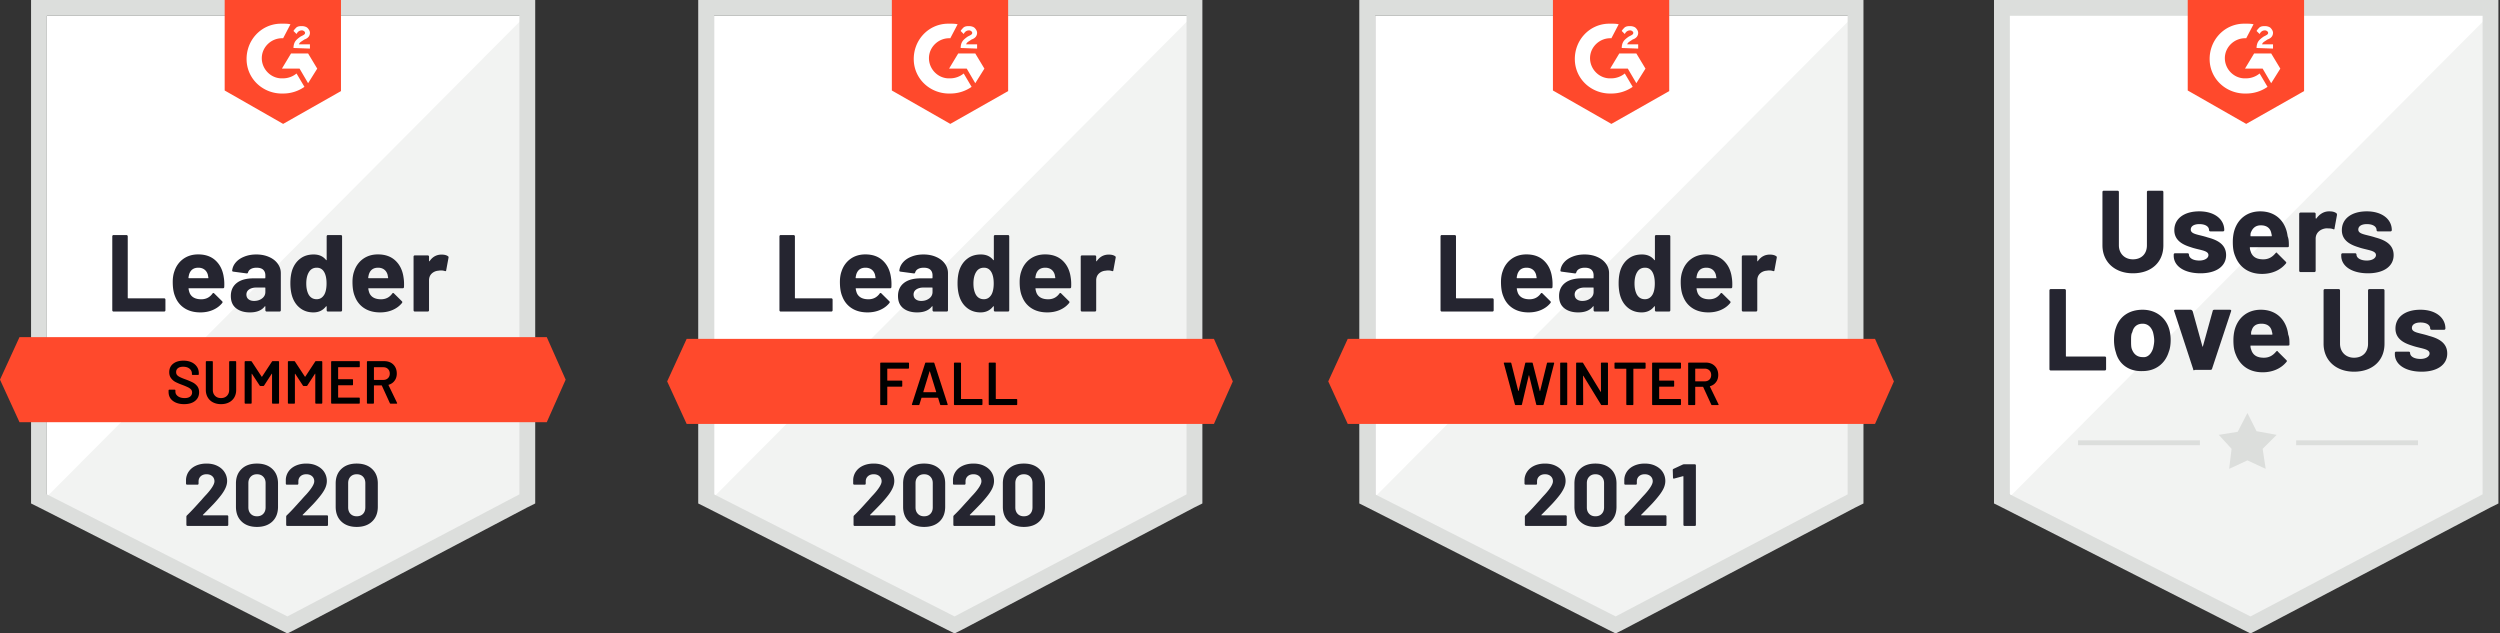
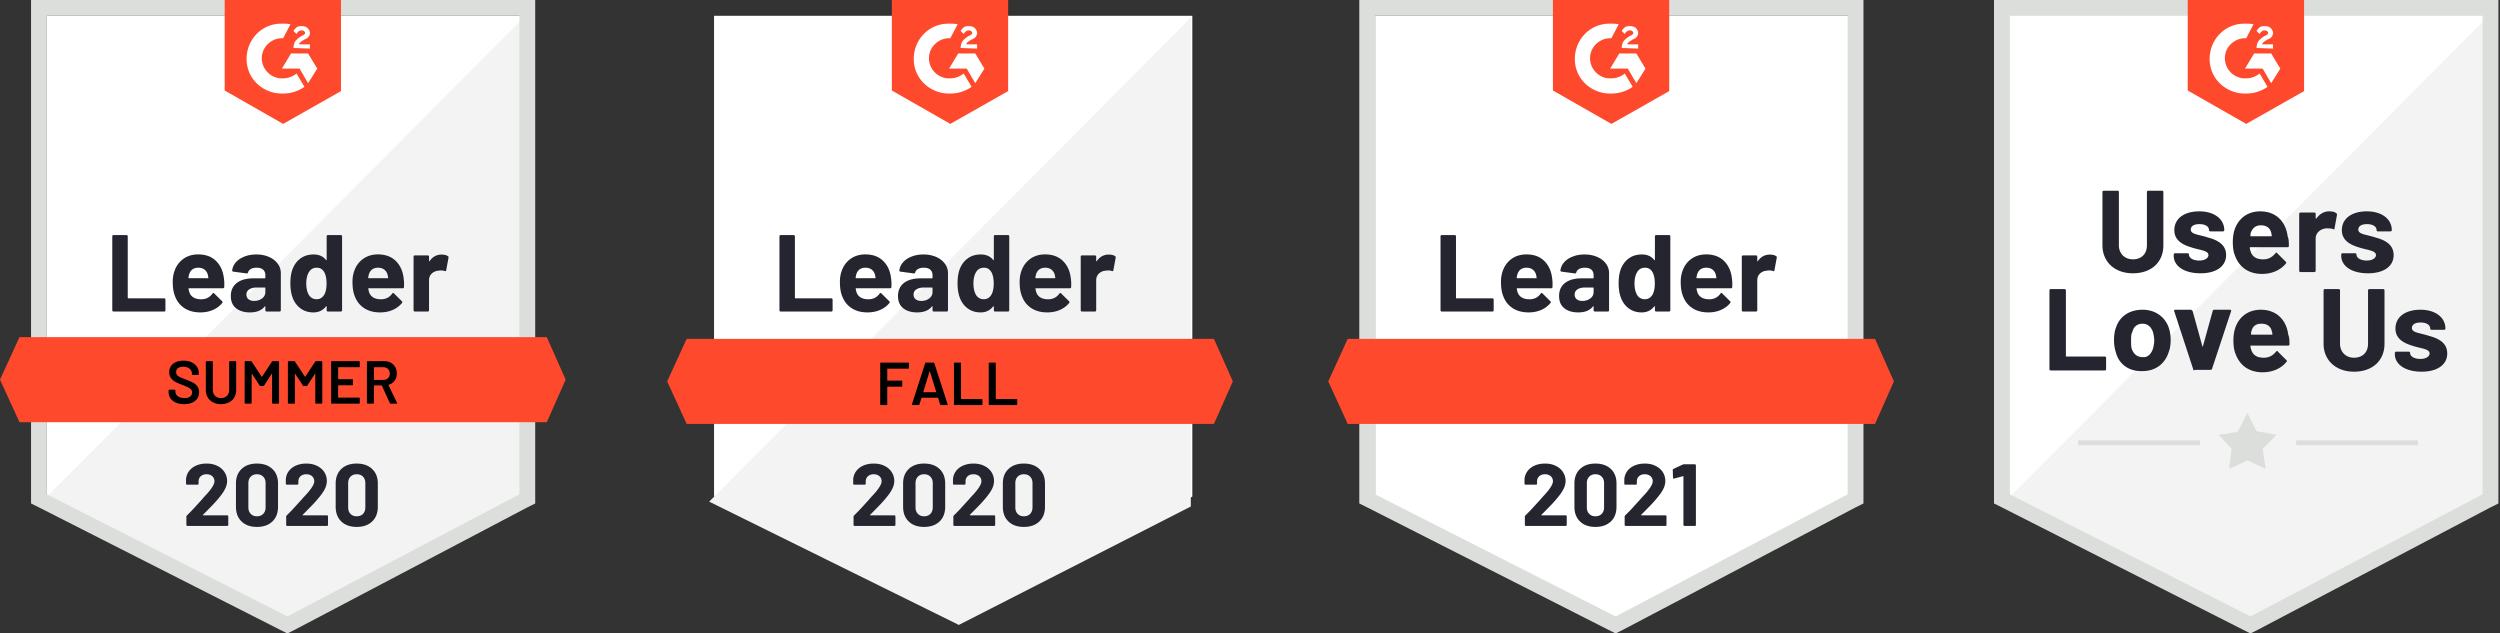
<svg xmlns="http://www.w3.org/2000/svg" width="667" height="169" fill="none">
  <rect width="100%" height="100%" fill="#333333" stroke="none" />
  <path d="M535.591 131.717l64.93 32.748 62.464-32.748V3.657H535.591v128.06z" fill="#fff" />
  <path d="M663.488 4.7L534.926 133.84l66.638 32.893 61.924-31.596V4.7z" fill="#F2F3F2" />
  <path d="M532 46.665v87.66l2.275 1.134 64.2 32.569 1.951.972 1.95-.972 61.925-32.569 2.275-1.134V0H532v46.665zm4.226 85.23V4.213H662.35v127.682l-61.924 32.568-64.2-32.568z" fill="#DCDEDC" />
  <path d="M599.288 6.32c.65 0 1.3 0 1.951.161l-1.951 3.727c-2.925-.162-5.526 2.107-5.688 5.023-.163 2.917 2.112 5.51 5.038 5.671h.65c1.3 0 2.601-.486 3.576-1.296l2.113 3.565a9.876 9.876 0 0 1-5.689 1.782c-5.201.162-9.589-3.727-9.752-8.912-.162-5.185 3.738-9.56 8.939-9.722h.813zm6.664 7.939l2.438 4.05-2.438 3.89-2.276-3.89h-4.713l2.438-4.05h4.551zm-3.901-1.458c0-.649.163-1.297.488-1.783.325-.486.975-.972 1.463-1.296l.325-.162c.65-.324.812-.486.812-.81 0-.324-.487-.648-.812-.648-.651 0-1.138.324-1.463.972l-.813-.81c.163-.324.488-.648.813-.973.487-.324.975-.324 1.463-.324.487 0 1.137.162 1.462.487.325.324.651.81.651 1.296 0 .81-.488 1.458-1.463 1.782l-.488.324c-.487.324-.813.486-.975.972h2.926v1.135l-4.389-.162zm-2.763 20.254l15.441-8.75V0h-31.044v24.143l15.603 8.912z" fill="#FF492C" />
  <path d="M560.931 65.463v-14.26c0-.161.162-.323.325-.323h3.738c.162 0 .325.162.325.324v14.259c0 2.106 1.463 3.727 3.738 3.727 2.276 0 3.738-1.459 3.738-3.727v-14.26c0-.161.163-.323.325-.323h3.739c.162 0 .325.162.325.324v14.259c0 4.537-3.251 7.453-8.127 7.453-4.876 0-8.126-3.078-8.126-7.453zm19.016 2.754v-.324c0-.162.162-.324.325-.324h3.413c.163 0 .325.162.325.324 0 .972 1.138 1.62 2.763 1.62 1.463 0 2.438-.648 2.438-1.458 0-1.296-2.438-1.296-4.713-2.106-2.113-.648-4.389-1.782-4.389-4.537 0-3.079 2.601-5.023 6.664-5.023s6.664 2.106 6.664 5.023c0 .162-.163.324-.325.324h-3.413a.349.349 0 0 1-.325-.324c0-.972-.976-1.62-2.601-1.62-1.3 0-2.275.486-2.275 1.458 0 1.296 2.113 1.296 4.551 2.106 2.438.648 4.875 1.783 4.875 4.7 0 3.078-2.763 4.86-6.826 4.86-4.388 0-7.151-1.944-7.151-4.699zm30.718-2.592c0 .324-.162.324-.487.324h-9.752c-.163 0-.163 0-.163.162 0 .486.163.81.325 1.296.488 1.134 1.463 1.783 3.251 1.783 1.463 0 2.438-.649 3.251-1.62.162-.163.325-.325.487 0l2.276 2.268c.162.162.162.324 0 .486-1.463 1.782-3.739 2.754-6.339 2.754-3.576 0-6.014-1.782-7.152-4.699-.487-1.134-.65-2.268-.65-3.888 0-1.135.163-2.269.488-3.241.975-2.917 3.413-4.861 6.826-4.861 4.226 0 6.827 2.755 7.314 6.643.325.81.325 1.62.325 2.593zm-10.077-3.727c-.162.324-.162.648-.162.972 0 .162 0 .162.162.162h5.364c.162 0 .162 0 .162-.162 0-.324-.162-.648-.162-.81-.325-1.296-1.3-1.944-2.763-1.944-1.3 0-2.113.648-2.601 1.782zm22.755-5.023c.162.162.162.324.162.486l-.65 3.565c0 .324-.162.324-.487.162-.488-.162-1.138-.162-1.788-.162-1.463.162-2.763 1.134-2.763 2.755v8.587c0 .162-.163.324-.325.324h-3.739c-.162 0-.325-.162-.325-.324v-15.23a.35.35 0 0 1 .325-.325h3.739c.162 0 .325.162.325.324v1.134c0 .162.162.162.162.162.813-1.134 1.951-1.944 3.413-1.944.976 0 1.463.162 1.951.486zm1.3 11.342v-.324c0-.162.163-.324.325-.324h3.413c.163 0 .325.162.325.324 0 .972 1.138 1.62 2.763 1.62 1.463 0 2.438-.648 2.438-1.458 0-1.296-2.438-1.296-4.713-2.106-2.113-.648-4.388-1.782-4.388-4.537 0-3.079 2.6-5.023 6.663-5.023 4.064 0 6.664 2.106 6.664 5.023a.349.349 0 0 1-.325.324h-3.413a.349.349 0 0 1-.325-.324c0-.972-.975-1.62-2.601-1.62-1.3 0-2.275.486-2.275 1.458 0 1.296 2.113 1.296 4.551 2.106 2.438.648 4.876 1.783 4.876 4.7 0 3.078-2.763 4.86-6.827 4.86-4.388 0-7.151-1.944-7.151-4.699zm-77.853 30.3V77.453c0-.162.163-.324.325-.324h3.739c.162 0 .325.162.325.324v17.5c0 .162 0 .162.162.162h10.24c.162 0 .325.162.325.324v3.079c0 .162-.163.323-.325.323h-14.466c-.162 0-.325-.161-.325-.323zm17.716-4.536c-.325-.973-.487-2.107-.487-3.241s.162-2.43.487-3.24c.975-3.08 3.576-4.862 7.152-4.862 3.413 0 6.013 1.945 6.989 4.861.325.973.487 2.107.487 3.24 0 1.135-.162 2.27-.487 3.08-.976 3.24-3.576 5.185-6.989 5.185-3.576.162-6.339-1.783-7.152-5.023zm9.915-.973c.162-.648.325-1.458.325-2.106 0-.81-.163-1.62-.325-2.269-.488-1.458-1.463-2.268-2.763-2.268-1.463 0-2.438.81-2.763 2.269-.325.486-.325 1.296-.325 2.268 0 .81 0 1.62.162 2.106.488 1.459 1.463 2.269 2.926 2.269 1.3.162 2.275-.81 2.763-2.269zm10.727 5.51l-5.039-15.394c-.162-.324 0-.486.325-.486h4.064c.162 0 .325.162.487.324l2.601 9.398c0 .162.162.162.162 0l2.601-9.398c0-.162.162-.324.487-.324h4.064c.325 0 .487.162.325.486l-5.039 15.231c0 .162-.162.325-.487.325h-4.064c-.325.161-.487.161-.487-.163zm25.68-6.644c0 .324-.163.324-.488.324h-9.752c-.162 0-.162 0-.162.162 0 .486.162.81.325 1.296.487 1.135 1.463 1.783 3.25 1.783 1.463 0 2.438-.648 3.251-1.62.163-.163.325-.325.488 0l2.275 2.268c.163.162.163.324 0 .486-1.463 1.782-3.738 2.755-6.339 2.755-3.575 0-6.013-1.783-7.151-4.7-.488-1.133-.65-2.268-.65-3.888 0-1.134.162-2.268.487-3.24.976-2.917 3.414-4.862 6.827-4.862 4.226 0 6.826 2.755 7.314 6.644.325.81.325 1.62.325 2.592zm-10.077-3.727c-.163.325-.163.648-.163.973 0 .162 0 .162.163.162h5.363c.163 0 .163 0 .163-.162 0-.325-.163-.648-.163-.81-.325-1.297-1.3-1.945-2.763-1.945-1.462 0-2.275.648-2.6 1.782zm19.179 3.565V77.453c0-.162.162-.324.325-.324h3.738c.162 0 .325.162.325.324v14.26c0 2.106 1.463 3.726 3.738 3.726 2.276 0 3.738-1.458 3.738-3.727V77.453c0-.162.163-.324.325-.324h3.739c.162 0 .325.162.325.324v14.26c0 4.536-3.251 7.453-8.127 7.453-4.876 0-8.126-3.079-8.126-7.454zm19.016 2.755v-.324a.35.35 0 0 1 .325-.325h3.413a.35.35 0 0 1 .325.325c0 .972 1.138 1.62 2.763 1.62 1.463 0 2.438-.648 2.438-1.458 0-1.297-2.438-1.297-4.713-2.107-2.113-.648-4.389-1.782-4.389-4.537 0-3.078 2.601-5.023 6.664-5.023s6.664 2.107 6.664 5.023c0 .162-.163.324-.325.324h-3.413a.349.349 0 0 1-.325-.324c0-.972-.976-1.62-2.601-1.62-1.3 0-2.275.486-2.275 1.458 0 1.297 2.113 1.297 4.551 2.107 2.438.648 4.875 1.782 4.875 4.699 0 3.078-2.763 4.86-6.826 4.86-4.388 0-7.151-1.944-7.151-4.698z" fill="#252530" />
  <path d="M554.429 117.476h32.507v1.296h-32.507v-1.296zm58.187 0h32.506v1.296h-32.506v-1.296zm-20.642-1.459l5.039-.81 2.6-5.023 2.438 4.861 5.364.972-3.739 3.727.813 5.347-4.876-2.269-4.876 2.269.65-5.347-3.413-3.727z" fill="#DCDEDC" />
  <path d="M366.886 132.483l65.036 32.802 62.566-32.802V4.213H366.886v128.27z" fill="#fff" />
-   <path d="M494.086 4.7l-128.5 129.139 66.605 32.893 61.895-31.597V4.699z" fill="#F2F3F2" />
  <path d="M362.662 46.665v87.66l2.274 1.134 64.169 32.569 1.949.972 1.95-.972 61.894-32.569 2.274-1.134V0h-134.51v46.665zm4.224 85.23V4.213h126.063v127.682l-30.948 16.284-30.947 16.284-64.168-32.568z" fill="#DCDEDC" />
  <path d="M429.917 6.32c.65 0 1.3 0 1.95.161l-1.95 3.727c-2.924-.162-5.523 2.107-5.686 5.023-.162 2.917 2.112 5.51 5.036 5.671h.65c1.3 0 2.599-.486 3.574-1.296l2.112 3.565a9.867 9.867 0 0 1-5.686 1.782c-5.198.162-9.585-3.727-9.747-8.912-.162-5.185 3.736-9.56 8.935-9.722h.812zm6.661 7.939l2.436 4.05-2.436 3.89-2.275-3.89h-4.711l2.437-4.05h4.549zm-3.899-1.458c0-.649.162-1.297.487-1.783.325-.486.975-.972 1.462-1.296l.325-.162c.65-.324.812-.486.812-.81 0-.324-.487-.648-.812-.648-.65 0-1.137.324-1.462.972l-.812-.81c.162-.324.487-.648.812-.973.487-.324.975-.324 1.462-.324s1.137.162 1.462.487c.325.324.65.81.65 1.296 0 .81-.487 1.458-1.462 1.782l-.487.324c-.488.324-.813.486-.975.972h2.924v1.135l-4.386-.162zm-2.762 20.254l15.433-8.75V0h-31.028v24.143l15.595 8.912zm70.342 57.359H359.575l-5.198 11.342 5.198 11.343h140.684l5.036-11.343-5.036-11.342z" fill="#FF492C" />
  <path d="M384.674 83.123a.333.333 0 0 1-.244-.098.386.386 0 0 1-.097-.259V63.063c0-.097.032-.184.097-.26a.333.333 0 0 1 .244-.096h3.428c.097 0 .179.032.244.097a.359.359 0 0 1 .113.259v16.382c0 .097.049.145.147.145h9.552a.39.39 0 0 1 .26.098.386.386 0 0 1 .097.259v2.82a.386.386 0 0 1-.097.258.39.39 0 0 1-.26.098h-13.484zm29.42-9.042c.119.735.157 1.561.114 2.48-.011.237-.135.356-.374.356h-9.032c-.119 0-.157.048-.114.146.054.388.157.777.309 1.166.509 1.08 1.543 1.62 3.103 1.62 1.245-.01 2.231-.513 2.956-1.506.076-.12.163-.178.26-.178.065 0 .136.037.212.113l2.095 2.074c.098.097.146.183.146.26 0 .042-.038.123-.113.242-.639.789-1.468 1.404-2.486 1.847-1.007.433-2.117.649-3.33.649-1.679 0-3.098-.379-4.256-1.135-1.159-.756-1.993-1.815-2.502-3.176-.412-.972-.617-2.246-.617-3.823 0-1.07.146-2.01.438-2.82.455-1.383 1.24-2.484 2.356-3.305 1.126-.81 2.458-1.216 3.996-1.216 1.949 0 3.514.562 4.695 1.686 1.18 1.123 1.895 2.63 2.144 4.52zm-6.806-2.657c-1.235 0-2.047.572-2.437 1.717a7.03 7.03 0 0 0-.195.94c0 .097.049.146.146.146h5.052c.119 0 .157-.049.114-.146a22.86 22.86 0 0 0-.146-.81c-.174-.583-.477-1.037-.91-1.361-.444-.324-.986-.486-1.624-.486zm15.465-3.532c1.267 0 2.399.221 3.395.664.997.432 1.771 1.032 2.323 1.799a4.18 4.18 0 0 1 .829 2.527v9.884a.387.387 0 0 1-.098.26.33.33 0 0 1-.243.097h-3.428a.331.331 0 0 1-.244-.098.356.356 0 0 1-.114-.259v-.956c0-.054-.016-.092-.048-.113-.044-.022-.081-.006-.114.048-.823 1.07-2.139 1.605-3.948 1.605-1.527 0-2.756-.368-3.687-1.102-.942-.735-1.414-1.826-1.414-3.273 0-1.491.531-2.652 1.592-3.484 1.051-.821 2.551-1.231 4.5-1.231h2.973c.098 0 .146-.05.146-.146v-.648c0-.638-.194-1.14-.584-1.507-.39-.357-.975-.535-1.755-.535-.595 0-1.094.108-1.494.324-.401.216-.661.518-.78.907-.054.216-.179.314-.374.292l-3.541-.47c-.239-.043-.347-.13-.325-.26.076-.82.401-1.56.975-2.219.574-.659 1.337-1.172 2.29-1.54.942-.377 1.998-.566 3.168-.566zm-.585 12.395c.834 0 1.543-.221 2.128-.664.585-.443.877-1.016.877-1.718v-1.053c0-.097-.048-.146-.146-.146h-2.095c-.878 0-1.565.168-2.063.502-.499.325-.748.789-.748 1.394 0 .53.184.94.553 1.231.368.303.866.454 1.494.454zm19.364-17.224a.39.39 0 0 1 .098-.26.331.331 0 0 1 .244-.096h3.427a.33.33 0 0 1 .244.097.386.386 0 0 1 .097.259v19.703a.386.386 0 0 1-.097.26.331.331 0 0 1-.244.097h-3.427a.331.331 0 0 1-.244-.098.387.387 0 0 1-.098-.259v-.956c0-.054-.021-.086-.065-.097a.112.112 0 0 0-.113.032c-.823 1.07-1.944 1.605-3.363 1.605-1.365 0-2.54-.379-3.525-1.135-.986-.756-1.695-1.793-2.128-3.11-.325-1.016-.488-2.194-.488-3.533 0-1.383.174-2.587.52-3.613.455-1.253 1.164-2.242 2.128-2.966.964-.734 2.155-1.101 3.574-1.101 1.408 0 2.502.486 3.282 1.458.032.065.07.086.113.065.044-.022.065-.06.065-.114v-6.238zm-.617 15.507c.39-.713.585-1.696.585-2.95 0-1.296-.217-2.317-.65-3.062-.444-.756-1.094-1.134-1.949-1.134-.921 0-1.614.378-2.08 1.134-.487.767-.731 1.799-.731 3.095 0 1.167.206 2.139.618 2.916.487.843 1.207 1.264 2.16 1.264.877 0 1.56-.42 2.047-1.263zm21.135-4.489c.119.735.157 1.561.114 2.48-.011.237-.136.356-.374.356h-9.032c-.119 0-.157.048-.114.146.054.388.157.777.309 1.166.509 1.08 1.543 1.62 3.103 1.62 1.245-.01 2.231-.513 2.956-1.506.076-.12.163-.178.26-.178.065 0 .136.037.211.113l2.096 2.074c.097.097.146.183.146.26 0 .042-.038.123-.113.242-.639.789-1.468 1.404-2.486 1.847-1.007.433-2.117.649-3.33.649-1.679 0-3.098-.379-4.257-1.135-1.158-.756-1.992-1.815-2.501-3.176-.412-.972-.618-2.246-.618-3.823 0-1.07.147-2.01.439-2.82.455-1.383 1.24-2.484 2.356-3.305 1.126-.81 2.458-1.216 3.996-1.216 1.949 0 3.514.562 4.695 1.686 1.18 1.123 1.895 2.63 2.144 4.52zm-6.807-2.657c-1.234 0-2.047.572-2.436 1.717a7.03 7.03 0 0 0-.195.94c0 .097.048.146.146.146h5.052c.119 0 .157-.049.114-.146a22.86 22.86 0 0 0-.146-.81c-.174-.583-.477-1.037-.91-1.361-.444-.324-.986-.486-1.625-.486zm16.96-3.5c.704 0 1.257.135 1.657.405.163.087.222.232.179.438l-.617 3.337c-.011.227-.146.292-.406.195a3.254 3.254 0 0 0-1.024-.146c-.151 0-.363.022-.633.065-.704.054-1.3.308-1.787.761-.488.465-.731 1.075-.731 1.831v7.956a.387.387 0 0 1-.098.26.388.388 0 0 1-.26.097h-3.411a.388.388 0 0 1-.26-.098.387.387 0 0 1-.098-.259V68.475a.33.33 0 0 1 .098-.243.388.388 0 0 1 .26-.097h3.411c.098 0 .184.032.26.097a.33.33 0 0 1 .098.243v1.118c0 .054.016.092.048.113.044.022.076.011.098-.032.801-1.167 1.873-1.75 3.216-1.75z" fill="#252530" />
-   <path d="M404.412 108.076c-.119 0-.195-.054-.227-.162l-2.957-10.97-.016-.065c0-.097.059-.145.178-.145h1.593c.119 0 .194.054.227.162l1.852 7.388c.011.033.027.049.049.049.021 0 .038-.016.048-.049l1.771-7.388c.033-.108.103-.162.211-.162h1.56c.119 0 .195.054.227.162l1.885 7.405c.011.032.027.048.048.048.022 0 .038-.016.049-.048l1.82-7.405c.032-.108.108-.162.227-.162h1.511c.152 0 .211.07.179.21l-2.811 10.97c-.032.108-.108.162-.227.162h-1.511c-.119 0-.195-.054-.228-.162l-1.9-7.729c-.011-.032-.027-.054-.049-.065-.022 0-.038.022-.049.065l-1.819 7.729c-.033.108-.103.162-.211.162h-1.43zm12.038 0a.203.203 0 0 1-.146-.065.172.172 0 0 1-.049-.13V96.928c0-.054.016-.097.049-.13a.201.201 0 0 1 .146-.064h1.494c.055 0 .098.021.13.065a.152.152 0 0 1 .065.13v10.952a.151.151 0 0 1-.065.13.154.154 0 0 1-.13.065h-1.494zm10.673-11.148c0-.054.016-.097.049-.13a.201.201 0 0 1 .146-.064h1.494c.055 0 .098.021.13.065a.152.152 0 0 1 .065.13v10.952a.151.151 0 0 1-.065.13.154.154 0 0 1-.13.065h-1.445c-.109 0-.185-.043-.228-.13l-4.678-7.648c-.022-.032-.044-.048-.065-.048-.022.011-.033.038-.033.081l.033 7.55a.154.154 0 0 1-.065.13.156.156 0 0 1-.13.065h-1.495a.203.203 0 0 1-.146-.065.172.172 0 0 1-.049-.13V96.928c0-.054.016-.097.049-.13a.201.201 0 0 1 .146-.064h1.446c.108 0 .184.043.227.13l4.663 7.647c.021.033.043.043.065.033.021 0 .032-.022.032-.065l-.016-7.55zm11.729-.194c.054 0 .097.021.13.065a.155.155 0 0 1 .065.13v1.247a.155.155 0 0 1-.065.13.155.155 0 0 1-.13.064h-2.989c-.054 0-.081.027-.081.081v9.43a.176.176 0 0 1-.049.13.203.203 0 0 1-.146.065h-1.495a.156.156 0 0 1-.13-.065.154.154 0 0 1-.065-.13v-9.43c0-.054-.027-.08-.081-.08h-2.875a.204.204 0 0 1-.147-.066.177.177 0 0 1-.048-.13v-1.247c0-.054.016-.097.048-.13a.203.203 0 0 1 .147-.064h7.911zm9.633 1.425a.152.152 0 0 1-.065.13.153.153 0 0 1-.13.065h-5.539c-.054 0-.081.027-.081.081v3.03c0 .054.027.081.081.081h3.72c.054 0 .103.016.146.049a.231.231 0 0 1 .049.145v1.232a.234.234 0 0 1-.049.146.239.239 0 0 1-.146.048h-3.72c-.054 0-.081.027-.081.081v3.128c0 .054.027.081.081.081h5.539c.055 0 .098.021.13.064a.154.154 0 0 1 .065.13v1.231a.151.151 0 0 1-.065.13.154.154 0 0 1-.13.065h-7.31a.203.203 0 0 1-.146-.065.172.172 0 0 1-.049-.13V96.928c0-.054.016-.097.049-.13a.201.201 0 0 1 .146-.064h7.31c.055 0 .098.021.13.065a.152.152 0 0 1 .065.13v1.23zm8.302 9.917a.231.231 0 0 1-.228-.146l-2.144-4.666c-.022-.044-.054-.065-.098-.065h-1.949c-.054 0-.081.027-.081.081v4.601a.154.154 0 0 1-.065.13.156.156 0 0 1-.13.065h-1.495a.203.203 0 0 1-.146-.065.176.176 0 0 1-.049-.13V96.928c0-.054.017-.097.049-.13a.201.201 0 0 1 .146-.064h4.468c.66 0 1.245.135 1.754.405.509.28.904.67 1.186 1.166.282.508.422 1.086.422 1.734 0 .745-.194 1.377-.584 1.896-.379.529-.91.896-1.592 1.102-.022 0-.038.011-.049.032a.068.068 0 0 0 0 .065l2.29 4.715a.247.247 0 0 1 .033.097c0 .087-.06.13-.179.13h-1.559zm-4.419-9.722c-.054 0-.081.027-.081.081v3.224c0 .054.027.081.081.081h2.437c.52 0 .942-.156 1.267-.469.314-.303.471-.708.471-1.216 0-.507-.157-.918-.471-1.231-.325-.313-.747-.47-1.267-.47h-2.437z" fill="#000" />
  <path d="M411.268 137.339c-.033.032-.044.065-.033.097.022.033.054.049.098.049h6.384c.076 0 .141.027.195.081a.245.245 0 0 1 .097.194v2.285c0 .076-.032.14-.097.194a.266.266 0 0 1-.195.081h-10.592a.285.285 0 0 1-.211-.081.264.264 0 0 1-.081-.194v-2.171c0-.141.048-.26.146-.357a51.873 51.873 0 0 0 2.355-2.446c.802-.886 1.305-1.437 1.511-1.653a29.15 29.15 0 0 1 1.332-1.491c1.43-1.577 2.145-2.749 2.145-3.516 0-.551-.195-1.005-.585-1.361-.39-.346-.899-.519-1.527-.519-.628 0-1.137.173-1.527.519-.401.356-.601.826-.601 1.41v.583a.26.26 0 0 1-.082.194.266.266 0 0 1-.195.081h-2.777a.266.266 0 0 1-.195-.081.244.244 0 0 1-.098-.194v-1.102a4.157 4.157 0 0 1 .812-2.252c.488-.648 1.132-1.145 1.934-1.491.812-.345 1.722-.518 2.729-.518 1.115 0 2.085.21 2.908.632.823.41 1.456.966 1.9 1.669.455.712.683 1.496.683 2.349 0 .659-.168 1.334-.504 2.025-.325.692-.818 1.437-1.478 2.236a34.013 34.013 0 0 1-1.576 1.815c-.563.594-1.403 1.453-2.518 2.577l-.357.356zm14.393 3.241c-1.733 0-3.098-.481-4.094-1.442-1.007-.962-1.511-2.274-1.511-3.938v-6.206c0-1.631.504-2.922 1.511-3.872.996-.962 2.361-1.442 4.094-1.442 1.722 0 3.092.48 4.11 1.442 1.007.95 1.511 2.241 1.511 3.872v6.206c0 1.664-.504 2.976-1.511 3.938-1.018.961-2.388 1.442-4.11 1.442zm0-2.836c.704 0 1.262-.216 1.673-.648.422-.432.634-1.01.634-1.734v-6.465c0-.713-.212-1.285-.634-1.717-.411-.432-.969-.649-1.673-.649-.693 0-1.246.217-1.657.649-.423.432-.634 1.004-.634 1.717v6.465c0 .724.211 1.302.634 1.734.411.432.964.648 1.657.648zm12.216-.405c-.032.032-.038.065-.016.097.011.033.043.049.097.049h6.385c.076 0 .141.027.195.081a.265.265 0 0 1 .081.194v2.285c0 .076-.027.14-.081.194a.266.266 0 0 1-.195.081h-10.608a.266.266 0 0 1-.195-.081.264.264 0 0 1-.081-.194v-2.171c0-.141.043-.26.129-.357a43.092 43.092 0 0 0 2.356-2.446 118.16 118.16 0 0 1 1.511-1.653c.444-.519.893-1.016 1.348-1.491 1.43-1.577 2.145-2.749 2.145-3.516 0-.551-.195-1.005-.585-1.361-.401-.346-.915-.519-1.544-.519-.628 0-1.137.173-1.527.519-.389.356-.584.826-.584 1.41v.583a.26.26 0 0 1-.082.194.285.285 0 0 1-.211.081h-2.778a.266.266 0 0 1-.195-.081.264.264 0 0 1-.081-.194v-1.102a4.055 4.055 0 0 1 .796-2.252c.487-.648 1.137-1.145 1.95-1.491.812-.345 1.716-.518 2.712-.518 1.116 0 2.085.21 2.908.632.834.41 1.473.966 1.917 1.669.444.712.666 1.496.666 2.349 0 .659-.162 1.334-.487 2.025-.336.692-.834 1.437-1.495 2.236a33.538 33.538 0 0 1-1.575 1.815c-.564.594-1.403 1.453-2.518 2.577l-.358.356zm11.096-13.4a.81.81 0 0 1 .357-.065h2.859c.076 0 .141.027.195.081a.266.266 0 0 1 .081.195v15.895c0 .076-.027.14-.081.194a.266.266 0 0 1-.195.081h-2.761a.266.266 0 0 1-.195-.081.244.244 0 0 1-.098-.194v-12.882a.18.18 0 0 0-.032-.097c-.033-.032-.065-.038-.098-.016l-2.339.632-.098.016c-.14 0-.211-.086-.211-.259l-.065-2.009c0-.162.071-.276.211-.341l2.47-1.15z" fill="#252530" />
-   <path d="M190.509 132.483l65.036 32.802 62.567-32.802V4.213H190.509v128.27z" fill="#fff" />
+   <path d="M190.509 132.483l65.036 32.802 62.567-32.802V4.213H190.509v128.27" fill="#fff" />
  <path d="M317.709 4.7l-128.5 129.139 66.606 32.893 61.894-31.597V4.699z" fill="#F2F3F2" />
-   <path d="M186.285 46.665v87.66l2.274 1.134 64.169 32.569 1.949.972 1.95-.972 61.894-32.569 2.274-1.134V0h-134.51v46.665zm4.224 85.23V4.213h126.063v127.682l-61.895 32.568-64.168-32.568z" fill="#DCDEDC" />
  <path d="M253.54 6.32c.65 0 1.3 0 1.95.161l-1.95 3.727c-2.924-.162-5.523 2.107-5.686 5.023-.162 2.917 2.112 5.51 5.036 5.671h.65c1.3 0 2.599-.486 3.574-1.296l2.112 3.565a9.864 9.864 0 0 1-5.686 1.782c-5.198.162-9.584-3.727-9.747-8.912-.162-5.185 3.737-9.56 8.935-9.722h.812zm6.661 7.939l2.437 4.05-2.437 3.89-2.275-3.89h-4.711l2.437-4.05h4.549zm-3.899-1.458c0-.649.162-1.297.487-1.783.325-.486.975-.972 1.462-1.296l.325-.162c.65-.324.813-.486.813-.81 0-.324-.488-.648-.813-.648-.65 0-1.137.324-1.462.972l-.812-.81c.162-.324.487-.648.812-.973.488-.324.975-.324 1.462-.324.488 0 1.137.162 1.462.487.325.324.65.81.65 1.296 0 .81-.487 1.458-1.462 1.782l-.487.324c-.488.324-.813.486-.975.972h2.924v1.135l-4.386-.162zm-2.762 20.254l15.433-8.75V0h-31.028v24.143l15.595 8.912zm70.342 57.359H183.198L178 101.756l5.198 11.343h140.684l5.036-11.343-5.036-11.342z" fill="#FF492C" />
  <path d="M208.297 83.123a.33.33 0 0 1-.243-.098.387.387 0 0 1-.098-.259V63.063a.39.39 0 0 1 .098-.26.33.33 0 0 1 .243-.096h3.428a.33.33 0 0 1 .244.097.355.355 0 0 1 .113.259v16.382c0 .097.049.145.147.145h9.552a.39.39 0 0 1 .26.098.386.386 0 0 1 .097.259v2.82a.386.386 0 0 1-.097.258.39.39 0 0 1-.26.098h-13.484zm29.42-9.042c.12.735.157 1.561.114 2.48-.011.237-.135.356-.374.356h-9.032c-.119 0-.157.048-.114.146.055.388.157.777.309 1.166.509 1.08 1.543 1.62 3.103 1.62 1.245-.01 2.231-.513 2.957-1.506.075-.12.162-.178.259-.178.065 0 .136.037.212.113l2.095 2.074c.098.097.147.183.147.26 0 .042-.038.123-.114.242-.639.789-1.468 1.404-2.486 1.847-1.007.433-2.117.649-3.33.649-1.679 0-3.097-.379-4.256-1.135-1.159-.756-1.993-1.815-2.502-3.176-.412-.972-.617-2.246-.617-3.823 0-1.07.146-2.01.438-2.82.455-1.383 1.24-2.484 2.356-3.305 1.126-.81 2.458-1.216 3.996-1.216 1.95 0 3.515.562 4.695 1.686 1.181 1.123 1.895 2.63 2.144 4.52zm-6.806-2.657c-1.235 0-2.047.572-2.437 1.717a7.03 7.03 0 0 0-.195.94c0 .097.049.146.146.146h5.052c.12 0 .157-.049.114-.146a20.051 20.051 0 0 0-.146-.81c-.173-.583-.477-1.037-.91-1.361-.444-.324-.985-.486-1.624-.486zm15.465-3.532c1.267 0 2.399.221 3.395.664.997.432 1.771 1.032 2.323 1.799a4.18 4.18 0 0 1 .829 2.527v9.884a.387.387 0 0 1-.098.26.33.33 0 0 1-.243.097h-3.428a.333.333 0 0 1-.244-.098.359.359 0 0 1-.113-.259v-.956c0-.054-.017-.092-.049-.113-.043-.022-.081-.006-.114.048-.823 1.07-2.139 1.605-3.947 1.605-1.527 0-2.757-.368-3.688-1.102-.942-.735-1.413-1.826-1.413-3.273 0-1.491.53-2.652 1.592-3.484 1.05-.821 2.55-1.231 4.5-1.231h2.972c.098 0 .147-.05.147-.146v-.648c0-.638-.195-1.14-.585-1.507-.39-.357-.975-.535-1.755-.535-.595 0-1.094.108-1.494.324-.401.216-.661.518-.78.907-.054.216-.179.314-.374.292l-3.541-.47c-.238-.043-.347-.13-.325-.26.076-.82.401-1.56.975-2.219.574-.659 1.337-1.172 2.29-1.54.943-.377 1.998-.566 3.168-.566zm-.585 12.395c.834 0 1.544-.221 2.128-.664.585-.443.878-1.016.878-1.718v-1.053c0-.097-.049-.146-.147-.146h-2.095c-.877 0-1.565.168-2.063.502-.499.325-.748.789-.748 1.394 0 .53.185.94.553 1.231.368.303.866.454 1.494.454zm19.365-17.224c0-.097.032-.184.097-.26a.331.331 0 0 1 .244-.096h3.427a.33.33 0 0 1 .244.097.387.387 0 0 1 .098.259v19.703a.387.387 0 0 1-.098.26.331.331 0 0 1-.244.097h-3.427a.331.331 0 0 1-.244-.098.386.386 0 0 1-.097-.259v-.956c0-.054-.022-.086-.065-.097a.113.113 0 0 0-.114.032c-.823 1.07-1.944 1.605-3.363 1.605-1.364 0-2.54-.379-3.525-1.135-.986-.756-1.695-1.793-2.128-3.11-.325-1.016-.488-2.194-.488-3.533 0-1.383.174-2.587.52-3.613.455-1.253 1.165-2.242 2.128-2.966.964-.734 2.156-1.101 3.574-1.101 1.408 0 2.502.486 3.282 1.458.032.065.07.086.114.065.043-.022.065-.06.065-.114v-6.238zm-.618 15.507c.39-.713.585-1.696.585-2.95 0-1.296-.217-2.317-.65-3.062-.444-.756-1.094-1.134-1.949-1.134-.921 0-1.614.378-2.08 1.134-.487.767-.731 1.799-.731 3.095 0 1.167.206 2.139.618 2.916.487.843 1.207 1.264 2.16 1.264.878 0 1.56-.42 2.047-1.263zm21.135-4.489c.119.735.157 1.561.114 2.48-.011.237-.135.356-.374.356h-9.032c-.119 0-.157.048-.114.146.054.388.157.777.309 1.166.509 1.08 1.543 1.62 3.103 1.62 1.245-.01 2.231-.513 2.956-1.506.076-.12.163-.178.26-.178.065 0 .136.037.212.113l2.095 2.074c.098.097.146.183.146.26 0 .042-.038.123-.113.242-.639.789-1.468 1.404-2.486 1.847-1.007.433-2.117.649-3.33.649-1.679 0-3.098-.379-4.256-1.135-1.159-.756-1.993-1.815-2.502-3.176-.412-.972-.617-2.246-.617-3.823 0-1.07.146-2.01.438-2.82.455-1.383 1.24-2.484 2.356-3.305 1.126-.81 2.458-1.216 3.996-1.216 1.949 0 3.514.562 4.695 1.686 1.18 1.123 1.895 2.63 2.144 4.52zm-6.806-2.657c-1.235 0-2.047.572-2.437 1.717a7.03 7.03 0 0 0-.195.94c0 .097.049.146.146.146h5.052c.119 0 .157-.049.114-.146a20.051 20.051 0 0 0-.146-.81c-.173-.583-.477-1.037-.91-1.361-.444-.324-.985-.486-1.624-.486zm16.96-3.5c.704 0 1.256.135 1.657.405.162.087.222.232.178.438l-.617 3.337c-.011.227-.146.292-.406.195a3.254 3.254 0 0 0-1.024-.146 4.29 4.29 0 0 0-.633.065c-.704.054-1.3.308-1.787.761-.488.465-.731 1.075-.731 1.831v7.956a.387.387 0 0 1-.098.26.387.387 0 0 1-.26.097h-3.411a.388.388 0 0 1-.26-.098.386.386 0 0 1-.097-.259V68.475a.33.33 0 0 1 .097-.243.388.388 0 0 1 .26-.097h3.411c.098 0 .185.032.26.097a.33.33 0 0 1 .098.243v1.118c0 .054.016.092.049.113.043.022.075.011.097-.032.801-1.167 1.874-1.75 3.217-1.75z" fill="#252530" />
  <path d="M242.526 98.16a.155.155 0 0 1-.065.13.155.155 0 0 1-.13.064h-5.523c-.054 0-.082.027-.082.081v3.03c0 .054.028.081.082.081h3.72c.054 0 .103.016.146.049a.231.231 0 0 1 .049.145v1.232a.234.234 0 0 1-.049.146.239.239 0 0 1-.146.048h-3.72c-.054 0-.082.027-.082.081v4.634a.151.151 0 0 1-.065.13.154.154 0 0 1-.13.065h-1.494a.155.155 0 0 1-.13-.065.154.154 0 0 1-.065-.13V96.928c0-.054.022-.097.065-.13a.154.154 0 0 1 .13-.064h7.294c.054 0 .097.021.13.065a.155.155 0 0 1 .065.13v1.23zm8.512 9.916c-.108 0-.178-.054-.211-.162l-.536-1.734c-.021-.043-.049-.065-.081-.065h-4.289c-.032 0-.059.022-.081.065l-.536 1.734c-.033.108-.103.162-.211.162h-1.625c-.065 0-.114-.022-.146-.065-.033-.032-.038-.086-.016-.162l3.525-10.953c.032-.108.103-.162.211-.162h2.031c.108 0 .178.054.211.162l3.541 10.953a.18.18 0 0 1 .017.081c0 .097-.06.146-.179.146h-1.625zm-4.694-3.532c-.011.064.01.097.065.097h3.297c.065 0 .087-.033.065-.097l-1.673-5.428c-.011-.044-.027-.065-.049-.065-.021 0-.038.021-.048.064l-1.657 5.429zm8.366 3.532a.155.155 0 0 1-.13-.065.154.154 0 0 1-.065-.13V96.928c0-.054.022-.097.065-.13a.154.154 0 0 1 .13-.064h1.494c.055 0 .098.021.13.065a.152.152 0 0 1 .065.13v9.446c0 .054.027.081.082.081h5.442c.054 0 .097.021.13.064a.156.156 0 0 1 .065.13v1.231a.154.154 0 0 1-.065.13.156.156 0 0 1-.13.065h-7.213zm9.276 0a.155.155 0 0 1-.13-.065.154.154 0 0 1-.065-.13V96.928c0-.054.022-.097.065-.13a.154.154 0 0 1 .13-.064h1.494a.2.2 0 0 1 .147.065.176.176 0 0 1 .048.13v9.446c0 .054.027.081.082.081h5.442c.054 0 .103.021.146.064a.179.179 0 0 1 .049.13v1.231a.176.176 0 0 1-.049.13.203.203 0 0 1-.146.065h-7.213z" fill="#000" />
  <path d="M232.162 137.339c-.033.032-.044.065-.033.097.022.033.054.049.098.049h6.384c.076 0 .141.027.195.081a.245.245 0 0 1 .097.194v2.285c0 .076-.032.14-.097.194a.266.266 0 0 1-.195.081h-10.592a.285.285 0 0 1-.211-.081.264.264 0 0 1-.081-.194v-2.171c0-.141.048-.26.146-.357a51.873 51.873 0 0 0 2.355-2.446c.802-.886 1.305-1.437 1.511-1.653a29.15 29.15 0 0 1 1.332-1.491c1.43-1.577 2.145-2.749 2.145-3.516 0-.551-.195-1.005-.585-1.361-.39-.346-.899-.519-1.527-.519-.628 0-1.137.173-1.527.519-.401.356-.601.826-.601 1.41v.583a.26.26 0 0 1-.082.194.266.266 0 0 1-.195.081h-2.777a.266.266 0 0 1-.195-.081.244.244 0 0 1-.098-.194v-1.102a4.157 4.157 0 0 1 .812-2.252c.488-.648 1.132-1.145 1.934-1.491.812-.345 1.722-.518 2.729-.518 1.115 0 2.085.21 2.908.632.823.41 1.456.966 1.9 1.669.455.712.683 1.496.683 2.349 0 .659-.168 1.334-.504 2.025-.325.692-.818 1.437-1.478 2.236a34.013 34.013 0 0 1-1.576 1.815c-.563.594-1.403 1.453-2.518 2.577l-.357.356zm14.393 3.241c-1.733 0-3.098-.481-4.094-1.442-1.007-.962-1.511-2.274-1.511-3.938v-6.206c0-1.631.504-2.922 1.511-3.872.996-.962 2.361-1.442 4.094-1.442 1.722 0 3.092.48 4.11 1.442 1.007.95 1.511 2.241 1.511 3.872v6.206c0 1.664-.504 2.976-1.511 3.938-1.018.961-2.388 1.442-4.11 1.442zm0-2.836c.704 0 1.262-.216 1.673-.648.422-.432.634-1.01.634-1.734v-6.465c0-.713-.212-1.285-.634-1.717-.411-.432-.969-.649-1.673-.649-.693 0-1.246.217-1.657.649-.423.432-.634 1.004-.634 1.717v6.465c0 .724.211 1.302.634 1.734.411.432.964.648 1.657.648zm12.216-.405c-.032.032-.038.065-.016.097.011.033.043.049.097.049h6.385c.076 0 .141.027.195.081a.265.265 0 0 1 .081.194v2.285c0 .076-.027.14-.081.194a.266.266 0 0 1-.195.081h-10.608a.266.266 0 0 1-.195-.081.264.264 0 0 1-.081-.194v-2.171c0-.141.043-.26.129-.357a43.092 43.092 0 0 0 2.356-2.446 118.16 118.16 0 0 1 1.511-1.653c.444-.519.893-1.016 1.348-1.491 1.43-1.577 2.145-2.749 2.145-3.516 0-.551-.195-1.005-.585-1.361-.401-.346-.915-.519-1.544-.519-.628 0-1.137.173-1.527.519-.389.356-.584.826-.584 1.41v.583c0 .076-.028.14-.082.194a.285.285 0 0 1-.211.081h-2.778a.266.266 0 0 1-.195-.081.264.264 0 0 1-.081-.194v-1.102a4.055 4.055 0 0 1 .796-2.252c.487-.648 1.137-1.145 1.949-1.491.813-.345 1.717-.518 2.713-.518 1.116 0 2.085.21 2.908.632.834.41 1.473.966 1.917 1.669.444.712.666 1.496.666 2.349 0 .659-.162 1.334-.487 2.025-.336.692-.834 1.437-1.495 2.236a33.538 33.538 0 0 1-1.575 1.815c-.564.594-1.403 1.453-2.518 2.577l-.358.356zm14.393 3.241c-1.722 0-3.086-.481-4.093-1.442-1.008-.962-1.511-2.274-1.511-3.938v-6.206c0-1.631.503-2.922 1.511-3.872 1.007-.962 2.371-1.442 4.093-1.442 1.733 0 3.103.48 4.111 1.442 1.018.95 1.527 2.241 1.527 3.872v6.206c0 1.664-.509 2.976-1.527 3.938-1.008.961-2.378 1.442-4.111 1.442zm0-2.836c.715 0 1.278-.216 1.69-.648.412-.432.617-1.01.617-1.734v-6.465c0-.713-.205-1.285-.617-1.717-.412-.432-.975-.649-1.69-.649-.682 0-1.234.217-1.657.649-.411.432-.617 1.004-.617 1.717v6.465c0 .724.206 1.302.617 1.734.423.432.975.648 1.657.648z" fill="#252530" />
  <path d="M12.509 132.483l65.036 32.802 62.567-32.802V4.213H12.509v128.27z" fill="#fff" />
  <path d="M139.709 4.7l-128.5 129.139 66.606 32.893 61.894-31.597V4.699z" fill="#F2F3F2" />
  <path d="M8.285 46.665v87.66l2.274 1.134 64.169 32.569 1.95.972 1.949-.972 61.894-32.569 2.274-1.134V0H8.285v46.665zm4.224 85.23V4.213h126.063v127.682l-61.895 32.568-64.168-32.568z" fill="#DCDEDC" />
  <path d="M75.54 6.32c.65 0 1.3 0 1.95.161l-1.95 3.727c-2.924-.162-5.523 2.107-5.686 5.023-.162 2.917 2.112 5.51 5.037 5.671h.65a5.684 5.684 0 0 0 3.573-1.296l2.112 3.565a9.865 9.865 0 0 1-5.686 1.782c-5.198.162-9.584-3.727-9.747-8.912-.162-5.185 3.737-9.56 8.935-9.722h.812zm6.66 7.939l2.438 4.05L82.2 22.2l-2.274-3.89h-4.712l2.437-4.05H82.2zM78.303 12.8c0-.649.162-1.297.487-1.783.325-.486.975-.972 1.462-1.296l.325-.162c.65-.324.813-.486.813-.81 0-.324-.488-.648-.813-.648-.65 0-1.137.324-1.462.972l-.812-.81c.162-.324.487-.648.812-.973.488-.324.975-.324 1.462-.324.488 0 1.138.162 1.462.487.325.324.65.81.65 1.296 0 .81-.487 1.458-1.462 1.782l-.487.324c-.488.324-.813.486-.975.972h2.924v1.135l-4.386-.162zM75.54 33.055l15.433-8.75V0H59.945v24.143l15.595 8.912zm70.342 56.895H5.198L0 101.292l5.198 11.342h140.684l5.036-11.342-5.036-11.342z" fill="#FF492C" />
  <path d="M30.297 83.123a.331.331 0 0 1-.243-.098.387.387 0 0 1-.098-.259V63.063a.39.39 0 0 1 .098-.26.331.331 0 0 1 .243-.096h3.428c.097 0 .179.032.244.097a.356.356 0 0 1 .114.259v16.382c0 .097.048.145.146.145h9.552a.39.39 0 0 1 .26.098.386.386 0 0 1 .097.259v2.82a.386.386 0 0 1-.097.258.389.389 0 0 1-.26.098H30.297zm29.42-9.042c.12.735.157 1.561.114 2.48-.01.237-.135.356-.373.356h-9.033c-.119 0-.157.048-.114.146.055.388.157.777.31 1.166.508 1.08 1.542 1.62 3.102 1.62 1.245-.01 2.23-.513 2.957-1.506.075-.12.162-.178.26-.178.065 0 .135.037.21.113l2.096 2.074c.098.097.146.183.146.26 0 .042-.037.123-.113.242-.64.789-1.468 1.404-2.486 1.847-1.007.433-2.117.649-3.33.649-1.679 0-3.097-.379-4.256-1.135-1.16-.756-1.993-1.815-2.502-3.176-.411-.972-.617-2.246-.617-3.823 0-1.07.146-2.01.438-2.82.455-1.383 1.24-2.484 2.356-3.305 1.126-.81 2.458-1.216 3.996-1.216 1.95 0 3.515.562 4.695 1.686 1.18 1.123 1.895 2.63 2.144 4.52zm-6.806-2.657c-1.235 0-2.047.572-2.437 1.717-.076.26-.14.573-.195.94 0 .097.049.146.146.146h5.052c.12 0 .158-.049.114-.146a20.705 20.705 0 0 0-.146-.81c-.173-.583-.477-1.037-.91-1.361-.444-.324-.985-.486-1.624-.486zm15.465-3.532c1.267 0 2.399.221 3.395.664.997.432 1.771 1.032 2.323 1.799.553.756.829 1.598.829 2.527v9.884a.387.387 0 0 1-.097.26.331.331 0 0 1-.244.097h-3.428a.331.331 0 0 1-.244-.098.356.356 0 0 1-.113-.259v-.956c0-.054-.017-.092-.05-.113-.042-.022-.08-.006-.113.048-.823 1.07-2.139 1.605-3.947 1.605-1.527 0-2.757-.368-3.688-1.102-.942-.735-1.413-1.826-1.413-3.273 0-1.491.53-2.652 1.592-3.484 1.05-.821 2.55-1.231 4.5-1.231h2.972c.098 0 .147-.05.147-.146v-.648c0-.638-.195-1.14-.585-1.507-.39-.357-.975-.535-1.755-.535-.595 0-1.093.108-1.494.324-.4.216-.66.518-.78.907-.054.216-.179.314-.374.292l-3.541-.47c-.238-.043-.347-.13-.325-.26.076-.82.4-1.56.975-2.219.574-.659 1.337-1.172 2.29-1.54.942-.377 1.999-.566 3.168-.566zm-.585 12.395c.834 0 1.544-.221 2.128-.664.585-.443.878-1.016.878-1.718v-1.053c0-.097-.05-.146-.147-.146h-2.095c-.877 0-1.565.168-2.063.502-.499.325-.748.789-.748 1.394 0 .53.184.94.553 1.231.368.303.866.454 1.494.454zm19.365-17.224c0-.097.032-.184.097-.26a.331.331 0 0 1 .244-.096h3.427c.098 0 .18.032.244.097a.387.387 0 0 1 .098.259v19.703a.387.387 0 0 1-.098.26.331.331 0 0 1-.244.097h-3.427a.331.331 0 0 1-.244-.098.386.386 0 0 1-.097-.259v-.956c0-.054-.022-.086-.065-.097a.113.113 0 0 0-.114.032c-.823 1.07-1.944 1.605-3.363 1.605-1.365 0-2.54-.379-3.525-1.135-.986-.756-1.695-1.793-2.128-3.11-.325-1.016-.488-2.194-.488-3.533 0-1.383.174-2.587.52-3.613.455-1.253 1.165-2.242 2.128-2.966.964-.734 2.156-1.101 3.574-1.101 1.408 0 2.502.486 3.282 1.458.032.065.07.086.114.065.043-.022.065-.06.065-.114v-6.238zm-.618 15.507c.39-.713.585-1.696.585-2.95 0-1.296-.217-2.317-.65-3.062-.444-.756-1.094-1.134-1.95-1.134-.92 0-1.613.378-2.078 1.134-.488.767-.732 1.799-.732 3.095 0 1.167.206 2.139.618 2.916.487.843 1.207 1.264 2.16 1.264.878 0 1.56-.42 2.047-1.263zm21.135-4.489c.119.735.157 1.561.114 2.48-.011.237-.135.356-.374.356h-9.032c-.12 0-.157.048-.114.146.055.388.157.777.309 1.166.509 1.08 1.543 1.62 3.103 1.62 1.245-.01 2.231-.513 2.956-1.506.076-.12.163-.178.26-.178.065 0 .136.037.212.113l2.095 2.074c.098.097.146.183.146.26 0 .042-.038.123-.113.242-.639.789-1.468 1.404-2.486 1.847-1.007.433-2.117.649-3.33.649-1.679 0-3.097-.379-4.256-1.135-1.16-.756-1.993-1.815-2.502-3.176-.412-.972-.617-2.246-.617-3.823 0-1.07.146-2.01.438-2.82.455-1.383 1.24-2.484 2.356-3.305 1.126-.81 2.458-1.216 3.996-1.216 1.949 0 3.514.562 4.695 1.686 1.18 1.123 1.895 2.63 2.144 4.52zm-6.806-2.657c-1.235 0-2.047.572-2.437 1.717-.076.26-.141.573-.195.94 0 .097.049.146.146.146h5.052c.119 0 .157-.049.114-.146a20.051 20.051 0 0 0-.146-.81c-.173-.583-.477-1.037-.91-1.361-.444-.324-.985-.486-1.624-.486zm16.96-3.5c.704 0 1.256.135 1.657.405.162.087.222.232.178.438l-.617 3.337c-.011.227-.146.292-.406.195a3.254 3.254 0 0 0-1.024-.146 4.29 4.29 0 0 0-.633.065c-.704.054-1.3.308-1.787.761-.488.465-.731 1.075-.731 1.831v7.956a.387.387 0 0 1-.098.26.387.387 0 0 1-.26.097h-3.411a.388.388 0 0 1-.26-.098.386.386 0 0 1-.097-.259V68.475a.33.33 0 0 1 .097-.243.388.388 0 0 1 .26-.097h3.411c.098 0 .185.032.26.097a.33.33 0 0 1 .098.243v1.118c0 .054.016.092.049.113.043.022.075.011.097-.032.801-1.167 1.874-1.75 3.217-1.75zm-63.665 69.415c-.033.032-.044.065-.033.097.022.033.054.049.098.049h6.384c.076 0 .14.027.195.081a.245.245 0 0 1 .097.194v2.285c0 .076-.032.14-.097.194a.266.266 0 0 1-.195.081H50.019a.286.286 0 0 1-.211-.081.263.263 0 0 1-.081-.194v-2.171c0-.141.048-.26.146-.357a52.077 52.077 0 0 0 2.355-2.446c.802-.886 1.305-1.437 1.511-1.653a29.15 29.15 0 0 1 1.332-1.491c1.43-1.577 2.145-2.749 2.145-3.516 0-.551-.195-1.005-.585-1.361-.39-.346-.9-.519-1.527-.519-.628 0-1.137.173-1.527.519-.401.356-.601.826-.601 1.41v.583a.26.26 0 0 1-.082.194.266.266 0 0 1-.194.081h-2.778a.266.266 0 0 1-.195-.081.244.244 0 0 1-.098-.194v-1.102a4.156 4.156 0 0 1 .812-2.252c.488-.648 1.132-1.145 1.934-1.491.812-.345 1.722-.518 2.729-.518 1.115 0 2.085.21 2.908.632.823.41 1.456.966 1.9 1.669.455.712.683 1.496.683 2.349 0 .659-.168 1.334-.504 2.025-.325.692-.818 1.437-1.478 2.236a33.693 33.693 0 0 1-1.576 1.815 171.24 171.24 0 0 1-2.518 2.577l-.357.356zm14.393 3.241c-1.733 0-3.098-.481-4.094-1.442-1.007-.962-1.51-2.274-1.51-3.938v-6.206c0-1.631.503-2.922 1.51-3.872.996-.962 2.361-1.442 4.094-1.442 1.722 0 3.092.48 4.11 1.442 1.007.95 1.51 2.241 1.51 3.872v6.206c0 1.664-.503 2.976-1.51 3.938-1.018.961-2.388 1.442-4.11 1.442zm0-2.836c.704 0 1.261-.216 1.673-.648.422-.432.634-1.01.634-1.734v-6.465c0-.713-.212-1.285-.634-1.717-.411-.432-.97-.649-1.673-.649-.693 0-1.246.217-1.657.649-.423.432-.634 1.004-.634 1.717v6.465c0 .724.211 1.302.634 1.734.411.432.964.648 1.657.648zm12.216-.405c-.032.032-.038.065-.016.097.01.033.043.049.098.049h6.384c.076 0 .14.027.195.081a.265.265 0 0 1 .081.194v2.285c0 .076-.027.14-.081.194a.266.266 0 0 1-.195.081H76.629a.266.266 0 0 1-.195-.081.263.263 0 0 1-.081-.194v-2.171c0-.141.043-.26.13-.357a43.02 43.02 0 0 0 2.355-2.446c.802-.886 1.305-1.437 1.51-1.653.445-.519.894-1.016 1.35-1.491 1.429-1.577 2.144-2.749 2.144-3.516 0-.551-.195-1.005-.585-1.361-.401-.346-.915-.519-1.544-.519-.628 0-1.137.173-1.527.519-.39.356-.584.826-.584 1.41v.583c0 .076-.028.14-.082.194a.286.286 0 0 1-.21.081h-2.78a.266.266 0 0 1-.195-.081.263.263 0 0 1-.08-.194v-1.102a4.054 4.054 0 0 1 .795-2.252c.487-.648 1.137-1.145 1.95-1.491.812-.345 1.716-.518 2.712-.518 1.116 0 2.085.21 2.908.632.834.41 1.473.966 1.917 1.669.444.712.666 1.496.666 2.349 0 .659-.162 1.334-.487 2.025-.336.692-.834 1.437-1.495 2.236a33.604 33.604 0 0 1-1.575 1.815c-.564.594-1.403 1.453-2.518 2.577l-.358.356zm14.394 3.241c-1.723 0-3.087-.481-4.094-1.442-1.007-.962-1.511-2.274-1.511-3.938v-6.206c0-1.631.504-2.922 1.51-3.872 1.008-.962 2.373-1.442 4.095-1.442 1.732 0 3.102.48 4.11 1.442 1.018.95 1.527 2.241 1.527 3.872v6.206c0 1.664-.509 2.976-1.528 3.938-1.007.961-2.377 1.442-4.11 1.442zm0-2.836c.714 0 1.277-.216 1.689-.648.412-.432.617-1.01.617-1.734v-6.465c0-.713-.206-1.285-.617-1.717-.412-.432-.975-.649-1.69-.649-.682 0-1.234.217-1.657.649-.411.432-.617 1.004-.617 1.717v6.465c0 .724.206 1.302.617 1.734.423.432.975.648 1.657.648z" fill="#252530" />
  <path d="M49.121 107.826c-.839 0-1.57-.135-2.194-.405-.624-.27-1.108-.648-1.452-1.134-.334-.486-.5-1.059-.5-1.717v-.406a.2.2 0 0 1 .064-.145.172.172 0 0 1 .13-.049h1.435c.054 0 .102.016.145.049a.235.235 0 0 1 .049.145v.308c0 .497.22.908.661 1.232.441.335 1.044.502 1.807.502.657 0 1.151-.14 1.485-.421.333-.281.5-.643.5-1.086 0-.302-.091-.562-.274-.778-.183-.205-.441-.394-.775-.567a17.815 17.815 0 0 0-1.532-.648c-.764-.281-1.383-.545-1.856-.794a3.355 3.355 0 0 1-1.178-1.021c-.322-.421-.484-.95-.484-1.588 0-.95.344-1.7 1.033-2.252.688-.55 1.608-.826 2.759-.826.806 0 1.522.14 2.146.421.613.281 1.091.675 1.435 1.183.345.497.517 1.075.517 1.734v.275a.202.202 0 0 1-.065.146.176.176 0 0 1-.129.049h-1.452a.176.176 0 0 1-.129-.049.202.202 0 0 1-.065-.146v-.178c0-.508-.204-.934-.613-1.28-.42-.357-.995-.535-1.726-.535-.591 0-1.049.124-1.371.373-.334.248-.5.6-.5 1.053 0 .324.086.589.258.794.172.205.43.389.774.551.344.173.877.389 1.597.648a18.95 18.95 0 0 1 1.84.794c.451.238.844.567 1.177.988.323.433.484.967.484 1.605 0 .972-.36 1.744-1.08 2.317-.71.572-1.684.858-2.92.858zm9.842 0c-.796 0-1.5-.156-2.114-.47a3.384 3.384 0 0 1-1.42-1.328c-.344-.583-.516-1.253-.516-2.009v-7.47c0-.054.022-.097.065-.13a.153.153 0 0 1 .129-.064h1.484a.2.2 0 0 1 .145.064.175.175 0 0 1 .049.13v7.502c0 .637.199 1.156.597 1.556.398.399.925.599 1.58.599.657 0 1.184-.2 1.582-.599.398-.4.597-.919.597-1.556v-7.502c0-.054.022-.097.065-.13a.153.153 0 0 1 .129-.064h1.484a.2.2 0 0 1 .145.064.175.175 0 0 1 .049.13v7.47c0 .756-.167 1.426-.5 2.009a3.384 3.384 0 0 1-1.42 1.328c-.614.314-1.323.47-2.13.47zm13.585-11.342a.253.253 0 0 1 .226-.13h1.484a.2.2 0 0 1 .145.065.175.175 0 0 1 .048.13v10.953a.176.176 0 0 1-.048.13.201.201 0 0 1-.145.065h-1.484a.201.201 0 0 1-.146-.065.176.176 0 0 1-.048-.13v-7.729c0-.032-.016-.054-.048-.064-.022-.011-.038 0-.049.032l-2.017 3.111a.254.254 0 0 1-.225.13h-.743a.254.254 0 0 1-.226-.13l-2.032-3.095c-.011-.032-.033-.043-.065-.032-.021.01-.032.032-.032.065v7.712a.176.176 0 0 1-.049.13.201.201 0 0 1-.145.065h-1.484a.154.154 0 0 1-.13-.065.154.154 0 0 1-.064-.13V96.549c0-.054.022-.097.065-.13a.153.153 0 0 1 .129-.064h1.484c.097 0 .172.043.226.13l2.63 4.001c.021.022.043.033.064.033.022 0 .038-.011.049-.033l2.63-4.002zm11.535 0a.253.253 0 0 1 .226-.13h1.485c.053 0 .097.022.129.065a.154.154 0 0 1 .064.13v10.953a.154.154 0 0 1-.064.13.154.154 0 0 1-.13.065H84.31a.154.154 0 0 1-.129-.065.154.154 0 0 1-.064-.13v-7.729c0-.032-.011-.054-.032-.064-.033-.011-.054 0-.065.032l-2.017 3.111a.254.254 0 0 1-.226.13h-.742a.254.254 0 0 1-.226-.13l-2.033-3.095c-.01-.032-.026-.043-.048-.032-.032.01-.048.032-.048.065v7.712a.176.176 0 0 1-.049.13.201.201 0 0 1-.145.065h-1.484a.154.154 0 0 1-.13-.065.154.154 0 0 1-.064-.13V96.549c0-.054.022-.097.065-.13a.153.153 0 0 1 .129-.064h1.484c.097 0 .172.043.226.13l2.63 4.001c.021.022.043.033.064.033.022 0 .038-.011.049-.033l2.63-4.002zM95.99 97.78a.175.175 0 0 1-.048.13.2.2 0 0 1-.145.065h-5.502c-.054 0-.08.027-.08.08v3.031c0 .054.026.081.08.081h3.695c.053 0 .102.016.145.048a.24.24 0 0 1 .048.146v1.232a.24.24 0 0 1-.048.146.237.237 0 0 1-.145.048h-3.695c-.054 0-.08.027-.08.081v3.127c0 .054.026.081.08.081h5.502c.053 0 .102.022.145.065a.177.177 0 0 1 .048.13v1.231a.176.176 0 0 1-.048.13.201.201 0 0 1-.145.065h-7.26a.154.154 0 0 1-.13-.065.154.154 0 0 1-.064-.13V96.549c0-.054.021-.097.064-.13a.153.153 0 0 1 .13-.064h7.26a.2.2 0 0 1 .145.064.175.175 0 0 1 .048.13v1.231zm8.245 9.917a.229.229 0 0 1-.226-.146l-2.13-4.667c-.021-.043-.054-.064-.097-.064h-1.936c-.053 0-.08.027-.08.081v4.601a.154.154 0 0 1-.065.13.154.154 0 0 1-.129.065h-1.484a.154.154 0 0 1-.13-.065.154.154 0 0 1-.064-.13V96.549c0-.054.022-.097.065-.13a.153.153 0 0 1 .129-.064h4.437c.656 0 1.237.135 1.742.405.506.28.898.67 1.178 1.166.279.508.419 1.086.419 1.734 0 .745-.193 1.377-.581 1.896-.376.529-.903.896-1.581 1.102-.021 0-.037.01-.048.032a.068.068 0 0 0 0 .065l2.275 4.715a.258.258 0 0 1 .032.097c0 .087-.059.13-.177.13h-1.549zm-4.389-9.722c-.053 0-.08.027-.08.08v3.225c0 .054.027.081.08.081h2.42c.517 0 .931-.156 1.243-.47.322-.302.484-.707.484-1.215 0-.508-.162-.918-.484-1.231-.312-.314-.726-.47-1.243-.47h-2.42z" fill="#000" />
</svg>